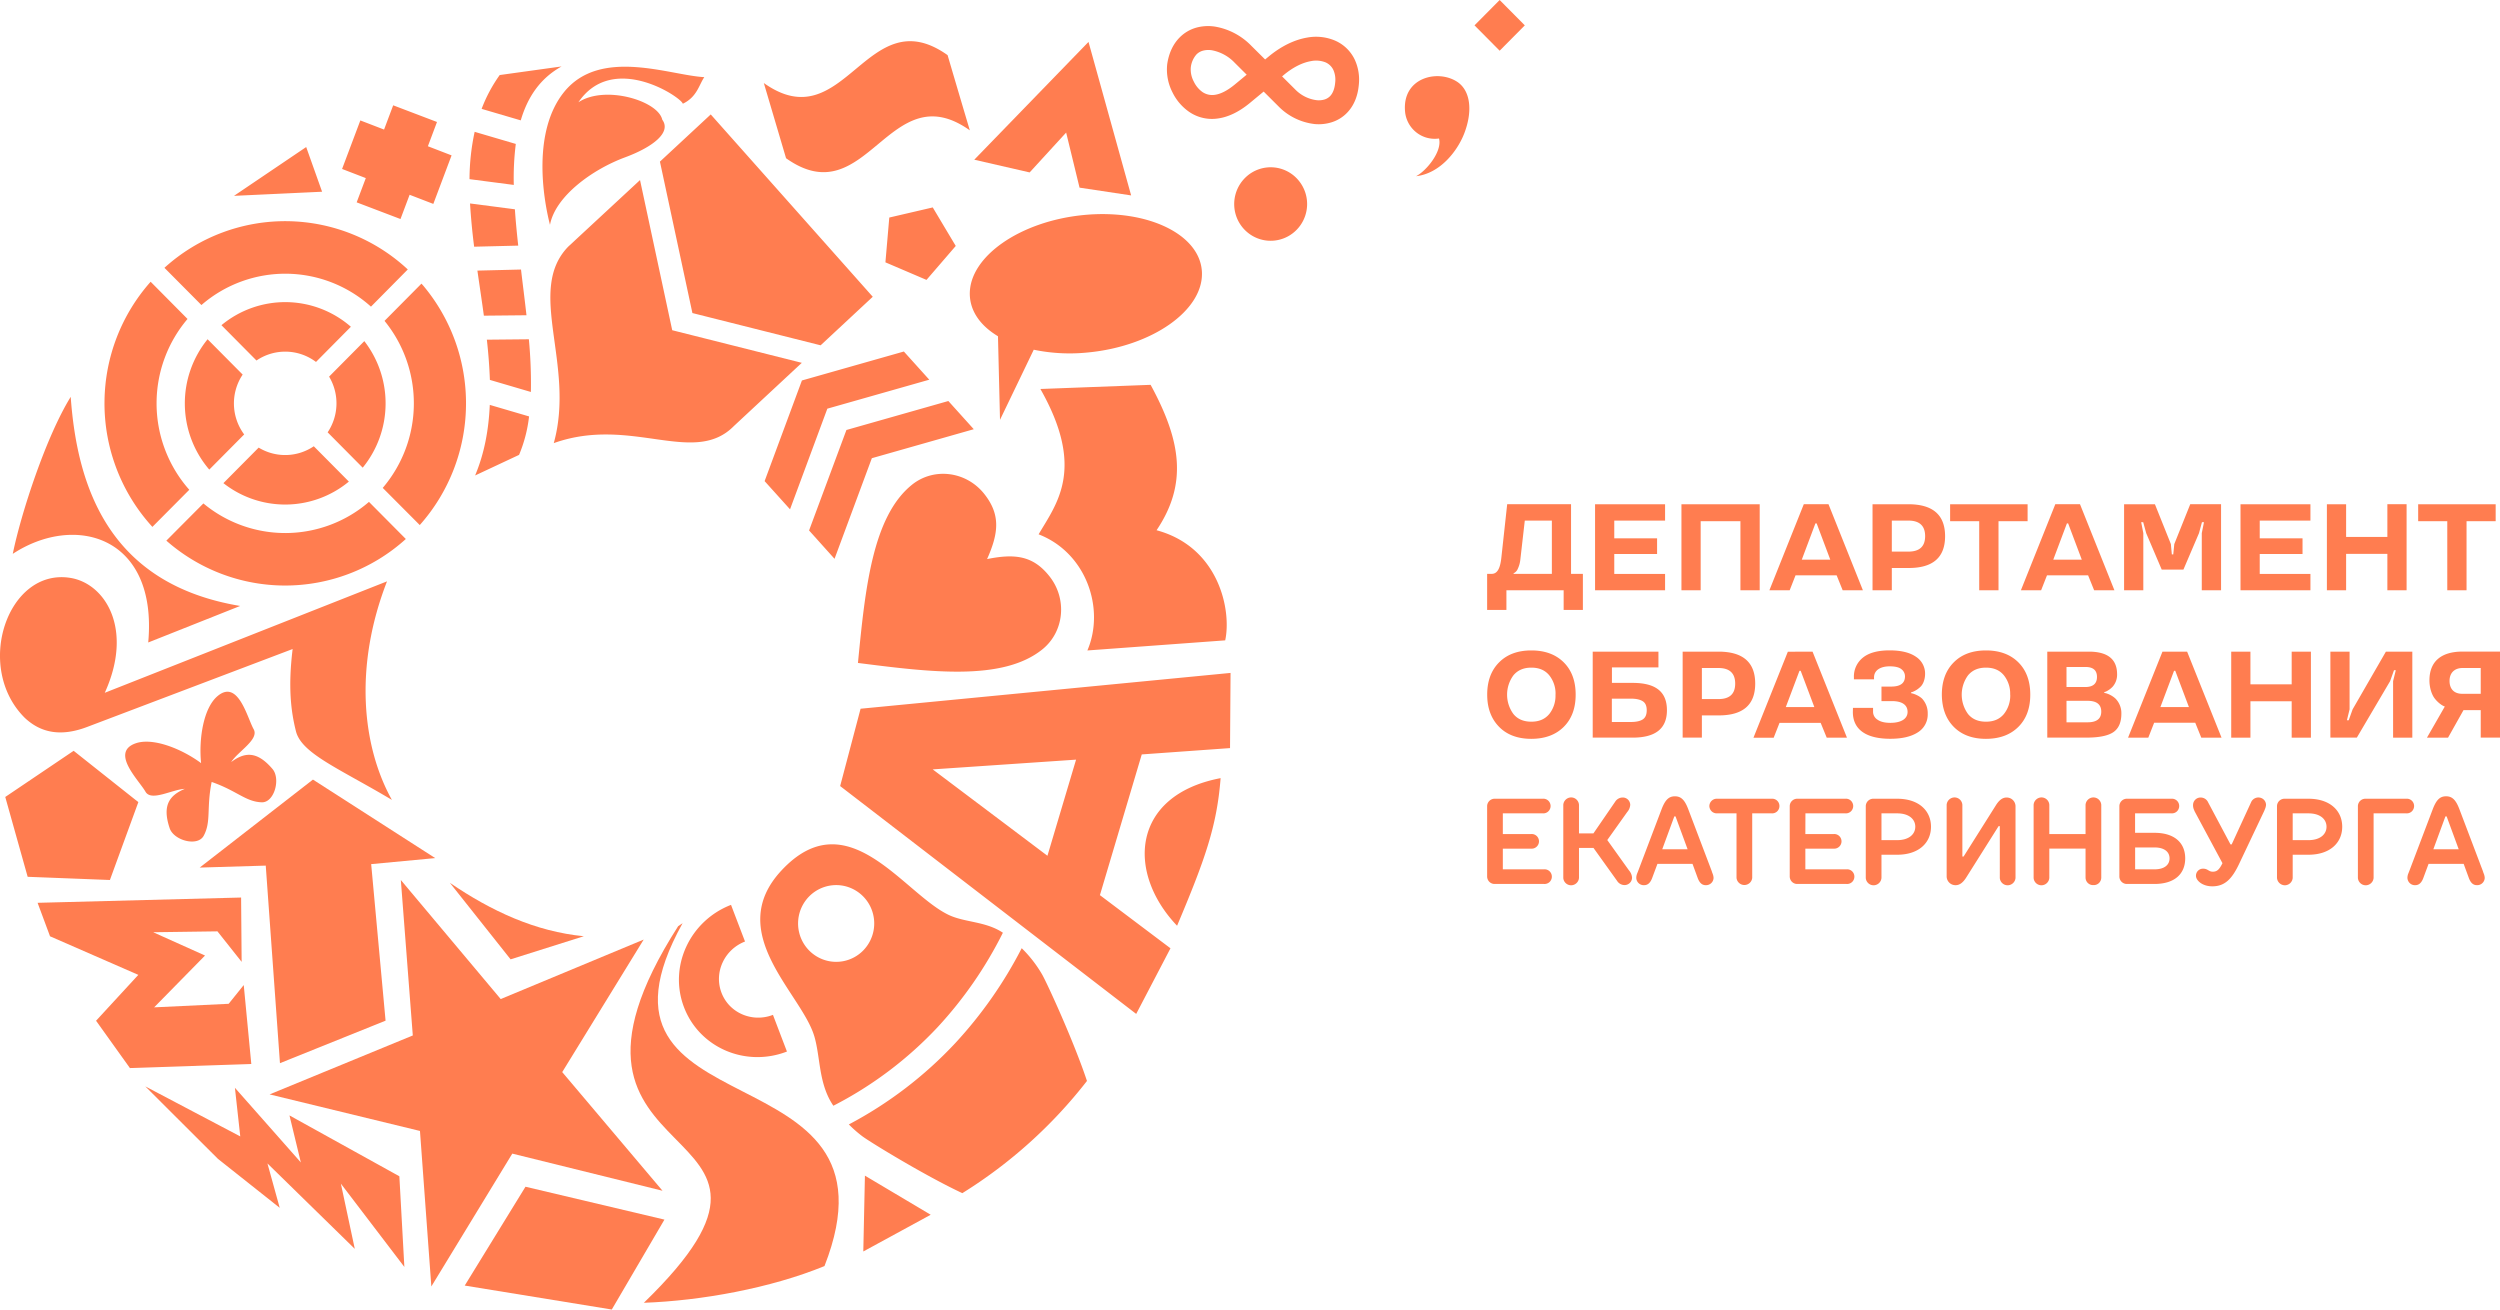
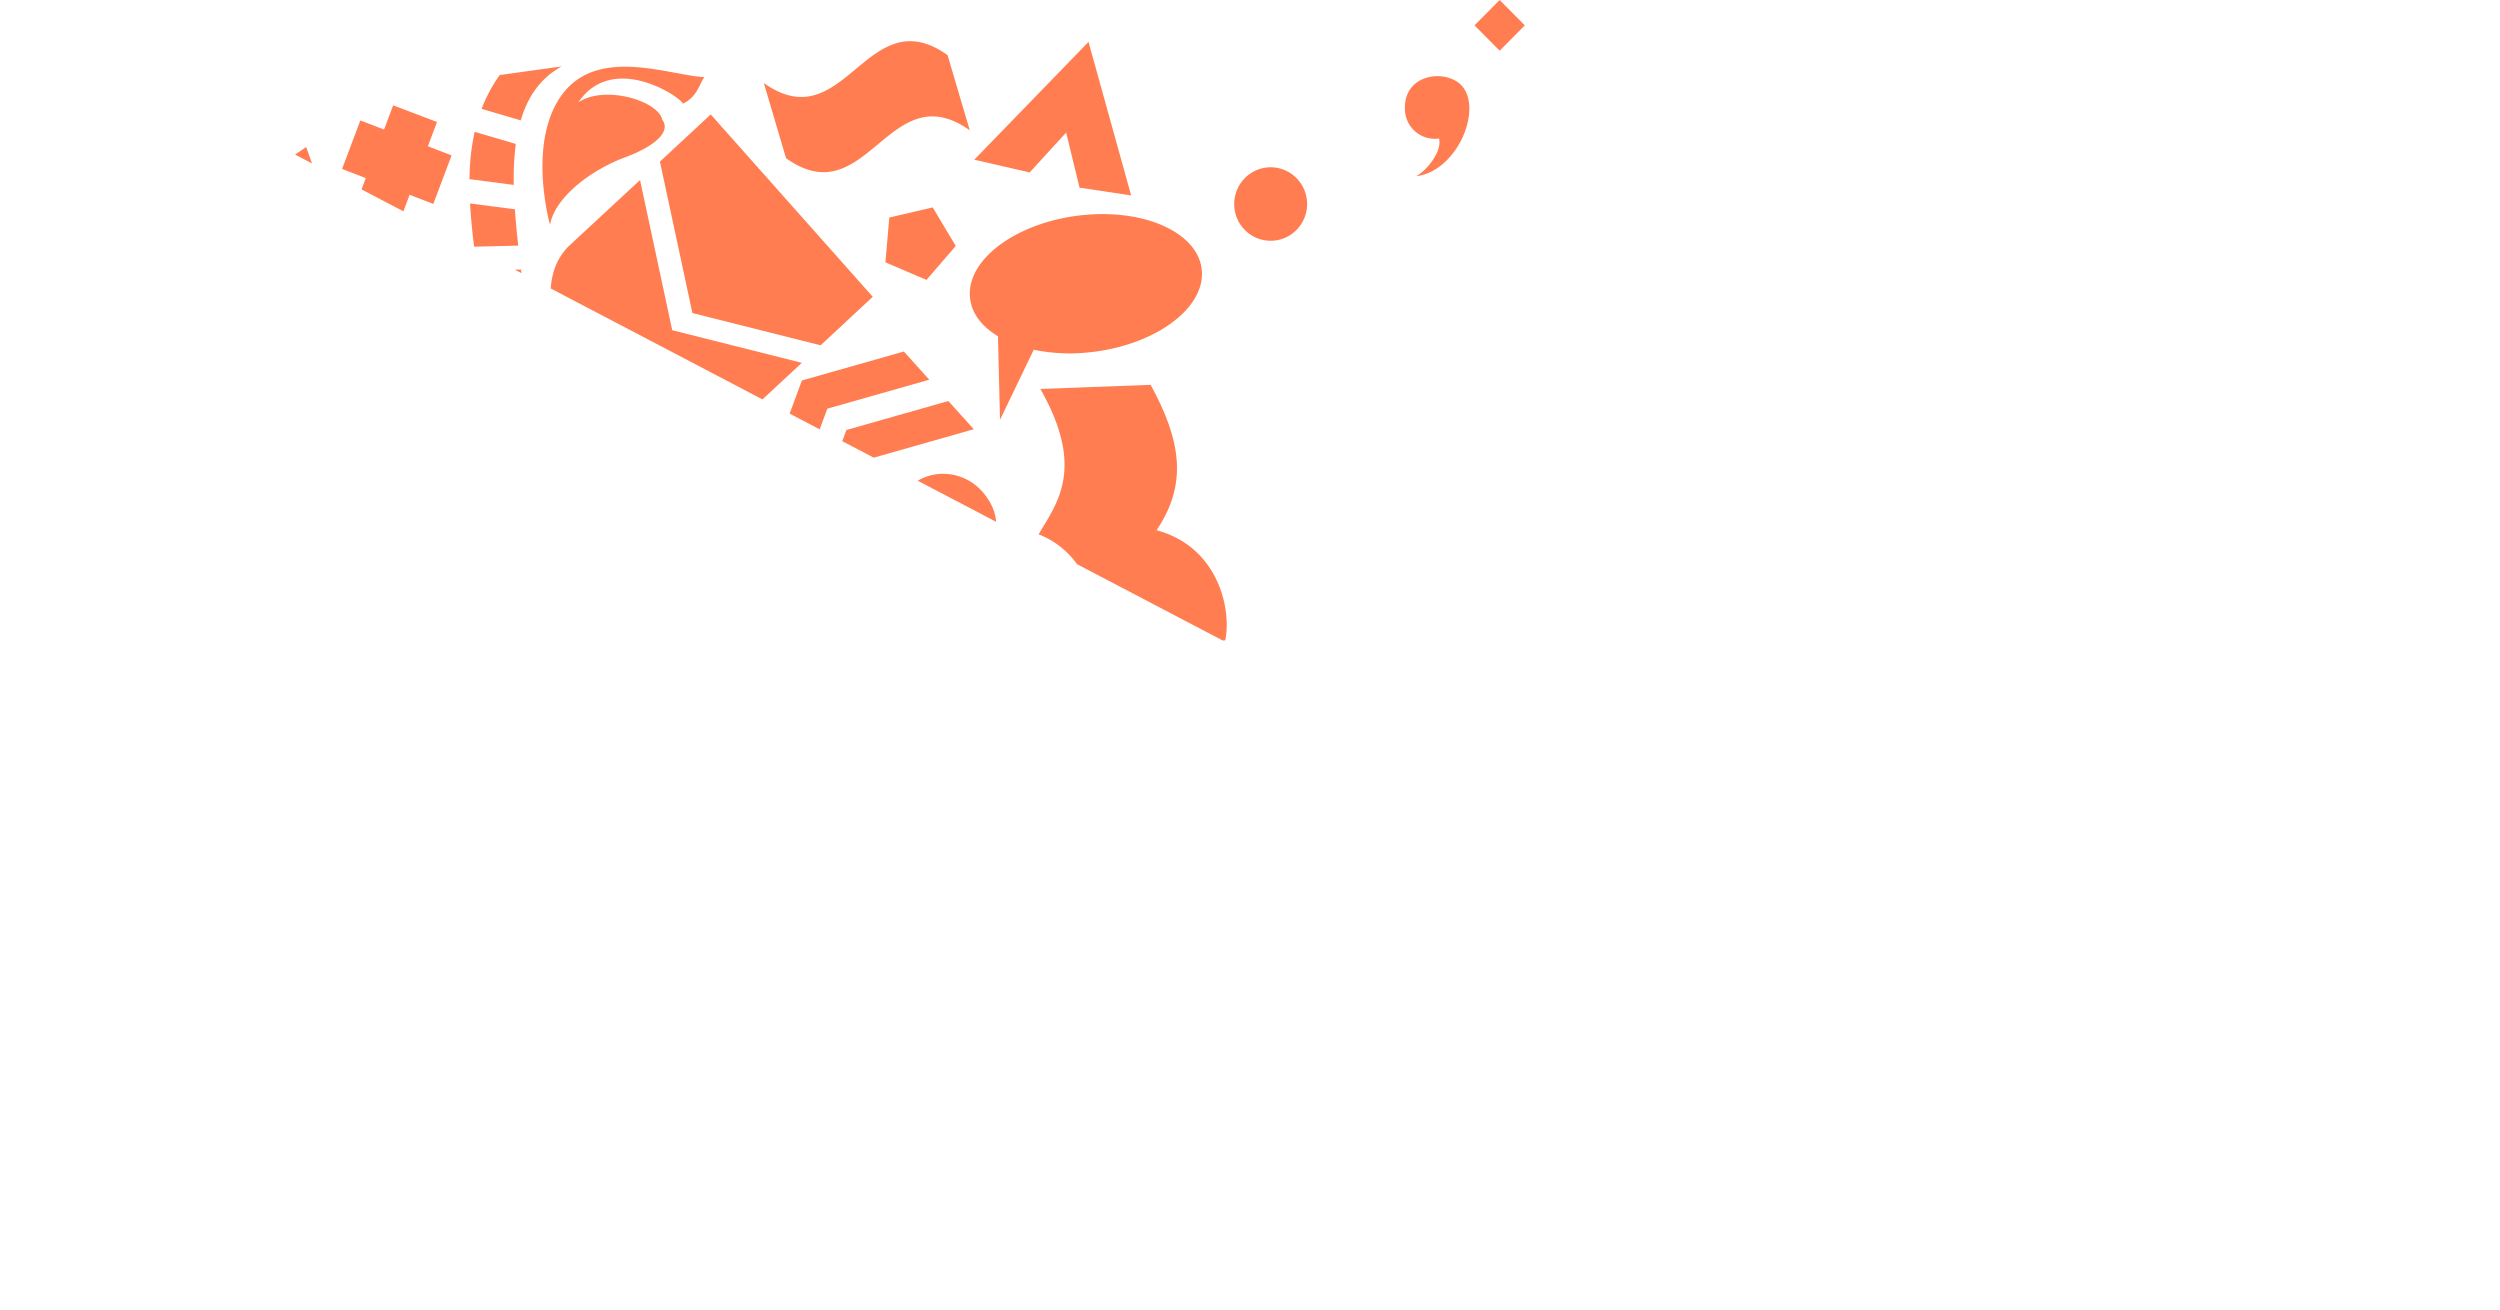
<svg xmlns="http://www.w3.org/2000/svg" width="168" height="88" fill="none">
  <g fill="#FF7D50" clip-path="url(#a)">
    <path fill-rule="evenodd" d="m65.47 10.732 3.722.855 2.453-2.679.9 3.702 3.467.522-2.865-10.316-7.676 7.916ZM43.255 63.14l-5.474 8.905 6.74 7.974-10.095-2.496-5.44 8.927L28.222 76l-10.105-2.457 9.623-3.96-.804-10.446 6.712 8 9.607-3.998Z" clip-rule="evenodd" />
    <path fill-rule="evenodd" d="m18.813 71.445-.955-13.276-4.438.132 7.61-5.913 8.216 5.276-4.303.405.967 10.52-7.097 2.856ZM39.232 62.915l-4.92 1.553-4.08-5.142c2.798 1.908 5.75 3.273 9 3.589ZM44.65 81.958 41.112 88l-9.882-1.61 4.083-6.642 9.339 2.21Z" clip-rule="evenodd" />
    <path fill-rule="evenodd" d="M45.869 62.04c-7.92 14.304 15.39 8.098 9.536 23.04-3.605 1.48-8.272 2.33-12.138 2.467 13.486-13.073-8.75-8.027 2.305-25.308l.297-.2ZM27.173 85.138l-.336-6.092-7.385-4.09.765 3.16-4.431-5.017.36 3.268-6.38-3.361 4.881 4.87 4.15 3.29-.825-2.984 5.87 5.742-.935-4.382 4.266 5.596Z" clip-rule="evenodd" />
    <path fill-rule="evenodd" d="M50.064 63.271c-1.392.54-2.098 2.079-1.58 3.44.518 1.36 2.068 2.027 3.459 1.488.312.821.625 1.643.94 2.465-2.783 1.077-5.88-.257-6.918-2.978-1.039-2.72.377-5.802 3.16-6.879.312.821 0 .004.94 2.464ZM58.65 19.944 47.762 7.69l-3.414 3.171 2.182 10.176 8.616 2.168 3.512-3.27-.008.008ZM43.01 12.1l2.163 10.091 8.708 2.191-4.556 4.24c-2.693 2.745-6.9-.702-12.112 1.156 1.47-5.287-1.893-10.247.972-13.204L43.01 12.1ZM66.332 37.57c1.882-.38 3.097-.227 4.192 1.157 1.209 1.527.994 3.728-.48 4.913-2.67 2.148-7.53 1.529-12.39.91.48-4.914.96-9.827 3.631-11.975 1.474-1.185 3.652-.907 4.86.62 1.094 1.383.974 2.61.187 4.376ZM87.255 12.114a2.478 2.478 0 0 1 .312 2.725 2.46 2.46 0 0 1-.989 1.03 2.433 2.433 0 0 1-2.713-.224 2.47 2.47 0 0 1-.81-1.178 2.488 2.488 0 0 1 .748-2.638 2.44 2.44 0 0 1 1.785-.58 2.433 2.433 0 0 1 1.667.865ZM54.72 69.63c.425 1.435.276 3.203 1.282 4.676a25.646 25.646 0 0 0 7.018-5.293 27.195 27.195 0 0 0 4.374-6.333c-1.153-.772-2.554-.684-3.632-1.193-3.044-1.436-6.794-7.78-11.253-2.985-3.89 4.188 1.357 8.245 2.21 11.128Zm1.471-10.152c.506 0 1.001.152 1.422.436.42.283.748.686.941 1.157a2.598 2.598 0 0 1-.555 2.81 2.54 2.54 0 0 1-2.788.558 2.563 2.563 0 0 1-1.148-.949 2.593 2.593 0 0 1 .318-3.257 2.558 2.558 0 0 1 1.81-.755Zm.854 16.083a27.101 27.101 0 0 0 7.139-5.452 28.662 28.662 0 0 0 4.475-6.39c.53.519.988 1.108 1.363 1.75.342.59 2.156 4.554 3.022 7.171a32.012 32.012 0 0 1-8.375 7.54c-2.483-1.16-6.188-3.423-6.73-3.83a8.267 8.267 0 0 1-.894-.785v-.004ZM82.693 45.22l-.035 5.052-5.932.425-2.812 9.456 4.742 3.572-2.304 4.41-19.894-15.312 1.373-5.197 24.862-2.406Zm-10.381 5.828-9.634.655 7.71 5.805 1.924-6.46ZM98.392 8.979c-.44 1.141-1.6 2.68-3.235 2.862.672-.333 1.78-1.665 1.544-2.534-.037 0-.075.011-.12.013a1.986 1.986 0 0 1-1.46-.469 2.015 2.015 0 0 1-.703-1.373c-.188-2.258 2.171-2.827 3.475-2 .933.586 1.087 1.985.5 3.5ZM24.215 8.093l-1.227 3.261 1.594.614-.614 1.63 2.945 1.121.613-1.63 1.593.614 1.227-3.261-1.592-.614.612-1.63-2.944-1.121-.613 1.63-1.594-.614ZM62.542 81.632l-4.528 2.467.109-5.096 4.42 2.629ZM1.668 48.242c1.073 1.005 2.417 1.283 4.198.605l13.799-5.233c-.31 2.544-.12 4.166.223 5.529.38 1.497 2.895 2.494 6.448 4.61-2.008-3.606-2.555-8.972-.328-14.686L7.04 46.556c1.941-4.267.05-7.32-2.283-7.717-4.237-.718-6.525 5.99-3.089 9.403ZM15.725 13.16l4.851-3.279 1.068 3.003-5.92.277ZM77.721 35.632c4.196 1.134 5.048 5.379 4.613 7.4l-9.262.679c1.195-2.786-.054-6.555-3.277-7.804 1.221-2.08 3.16-4.407.12-9.767l7.407-.279c2.07 3.803 2.48 6.671.4 9.771ZM37.895 6.197c-2.107 2.63-1.418 7.04-.936 8.911.36-1.921 2.845-3.721 5.048-4.536 1.884-.7 3.125-1.68 2.497-2.528-.276-1.274-3.859-2.35-5.635-1.17 2.316-3.42 6.921-.333 7.017.097.95-.454 1.082-1.255 1.443-1.788-2.288-.112-6.987-2.033-9.434 1.014ZM4.95 50.455l2.174 1.725 2.173 1.723-.956 2.616-.955 2.616-2.764-.107-2.763-.107-.753-2.683-.752-2.682 2.297-1.55 2.298-1.551ZM59.76 14.619l1.461-.34 1.46-.34.772 1.295.773 1.294-.983 1.141-.983 1.14-1.38-.59-1.38-.59.13-1.504.13-1.506Z" clip-rule="evenodd" />
    <path fill-rule="evenodd" d="M79.1 62.21c1.872-4.441 2.675-6.674 2.925-9.919-5.999 1.147-6.34 6.34-2.925 9.92ZM22.115 25.309a3.497 3.497 0 0 1-.097 3.744l2.356 2.375a6.832 6.832 0 0 0 1.537-4.234 6.834 6.834 0 0 0-1.429-4.271l-2.367 2.386Zm-1.028 4.68 2.356 2.374a6.717 6.717 0 0 1-4.197 1.542 6.715 6.715 0 0 1-4.233-1.438l2.369-2.388a3.43 3.43 0 0 0 3.705-.09Zm-4.678-.795a3.493 3.493 0 0 1-.102-4.022l-2.357-2.374a6.835 6.835 0 0 0-1.529 4.37 6.834 6.834 0 0 0 1.603 4.343l.04.046 2.345-2.363Zm.826-4.967-2.354-2.374a6.714 6.714 0 0 1 4.368-1.55 6.716 6.716 0 0 1 4.33 1.655l-2.344 2.365a3.43 3.43 0 0 0-4-.096Zm8.605-2.665 2.482-2.502.108.12a12.303 12.303 0 0 1 2.885 8.094 12.3 12.3 0 0 1-3.107 8.01l-2.488-2.497a8.762 8.762 0 0 0 2.09-5.59 8.765 8.765 0 0 0-1.97-5.635Zm-1.043 12.161-.031.028a8.614 8.614 0 0 1-5.535 2.069 8.611 8.611 0 0 1-5.563-1.99l-2.49 2.501a12.094 12.094 0 0 0 7.903 3.017 12.092 12.092 0 0 0 8.19-3.127l-2.481-2.499.007.001Zm-12.076-.811-2.48 2.495a12.304 12.304 0 0 1-3.218-8.467 12.298 12.298 0 0 1 3.1-8.006l2.479 2.5a8.762 8.762 0 0 0-2.08 5.65 8.763 8.763 0 0 0 2.053 5.662l.142.164.004.002Zm.815-12.413.04-.035a8.605 8.605 0 0 1 5.703-2.07 8.608 8.608 0 0 1 5.65 2.213l2.474-2.5a12.095 12.095 0 0 0-7.985-3.242 12.088 12.088 0 0 0-8.368 3.132l2.486 2.502ZM67.064 22.596c-1.245-.749-1.863-1.734-1.893-2.786-.07-2.544 3.365-4.95 7.668-5.362 4.302-.412 7.856 1.322 7.932 3.877.076 2.554-3.365 4.95-7.668 5.361a11.86 11.86 0 0 1-3.635-.185L67.2 28.213l-.136-5.617ZM33.58 5.043l4.158-.578c-1.442.8-2.284 2.06-2.743 3.624l-2.63-.773a9.97 9.97 0 0 1 1.215-2.273Zm1.081 4.629a18.51 18.51 0 0 0-.134 2.755l-2.976-.388c.005-1.07.12-2.135.346-3.18l2.764.813Zm-.061 4.39c.054.798.133 1.617.225 2.444l-2.963.073a44.177 44.177 0 0 1-.276-2.907l3.014.392v-.002Zm.412 4.053c.12 1.025.255 2.06.367 3.07l-2.863.029c-.137-1.01-.291-2.02-.435-3.029l2.931-.072v.002Zm.528 4.684a31.78 31.78 0 0 1 .136 3.541l-2.756-.81a35.366 35.366 0 0 0-.203-2.703l2.823-.028Zm.013 5.185c-.1.89-.326 1.76-.672 2.584l-2.954 1.384c.63-1.496.913-3.09.986-4.743l2.64.775ZM60.74 23.622l1.707 1.894-6.85 1.947-2.507 6.763-1.708-1.895 2.507-6.763 6.85-1.946Zm-6.37 12.025 1.711 1.905 2.507-6.761 6.85-1.948-1.708-1.895-6.85 1.947-2.51 6.752ZM51.33 5.58c5.444 3.869 6.904-5.741 12.348-1.875.495 1.686.993 3.37 1.494 5.054-5.44-3.866-6.906 5.742-12.349 1.874L51.329 5.58Z" clip-rule="evenodd" />
    <path d="m100.777.001-1.69 1.703 1.69 1.703 1.69-1.703-1.69-1.703Z" />
-     <path fill-rule="evenodd" d="m16.202 60.314-13.676.355.836 2.25 5.933 2.592-2.84 3.083 2.275 3.18 8.157-.275-.508-5.303-1.013 1.26-5.008.238 3.419-3.482-3.482-1.565 4.317-.06 1.626 2.05-.036-4.323ZM15.534 51.212c.87-.648 1.706-.795 2.777.463.563.662.12 2.27-.722 2.24-1.081-.035-1.667-.776-3.365-1.368-.36 1.777-.019 2.665-.537 3.618-.404.747-2.005.32-2.284-.506-.53-1.575.017-2.22 1.014-2.647-.858.039-2.259.872-2.644.185-.43-.758-2.373-2.623-.676-3.239 1.155-.419 3.094.348 4.416 1.324-.165-1.643.163-3.716 1.108-4.506 1.388-1.16 1.996 1.472 2.426 2.23.38.687-1.045 1.48-1.513 2.206ZM86.276 5.033l-.12.1.878.874c.39.403.903.66 1.457.727.177.018.356.001.526-.051a.87.87 0 0 0 .361-.22c.181-.185.309-.484.346-.91a1.624 1.624 0 0 0-.12-.848 1.05 1.05 0 0 0-.525-.513 1.725 1.725 0 0 0-.994-.082c-.543.096-1.165.388-1.803.918l-.006.005Zm-1.36 1.122-.93.77c-.771.635-1.495.95-2.15 1.038a2.711 2.711 0 0 1-1.913-.438 3.412 3.412 0 0 1-1.133-1.32 3.354 3.354 0 0 1-.354-1.887c.112-.771.409-1.365.825-1.789.31-.318.7-.55 1.126-.67a3.018 3.018 0 0 1 1.273-.069c.923.16 1.772.61 2.426 1.284l.93.923.253-.21c.869-.715 1.746-1.116 2.547-1.257a3.274 3.274 0 0 1 1.903.2c.58.252 1.05.708 1.322 1.282.24.525.334 1.106.272 1.681-.073.83-.368 1.454-.8 1.896a2.45 2.45 0 0 1-1.02.626 2.92 2.92 0 0 1-1.144.122 4.046 4.046 0 0 1-2.434-1.19l-.998-.995v.003Zm-1.937-.476.798-.66-.806-.802a2.843 2.843 0 0 0-1.537-.84 1.449 1.449 0 0 0-.608.032.96.96 0 0 0-.422.248 1.58 1.58 0 0 0-.384.893c-.021.325.05.65.205.936.132.28.334.522.585.702.242.162.535.228.822.185.371-.05.821-.26 1.347-.694ZM4.752 26.669c.443 6.23 2.68 12.598 11.388 14.051l-6.179 2.455c.65-7.147-4.912-8.706-9.103-5.956.556-2.726 2.236-7.875 3.894-10.55Z" clip-rule="evenodd" />
-     <path d="M99.935 40.986v-2.422h.3c.395 0 .579-.38.656-1.09l.392-3.592h4.291v4.684h.796v2.423h-1.293v-1.324h-3.846v1.322h-1.296Zm1.78-2.422h2.57v-3.58h-1.819l-.296 2.593c-.022.25-.093.494-.208.717a.565.565 0 0 1-.216.214l-.031.007v.049ZM107.188 39.665v-5.78h4.705v1.1h-3.414v1.189h2.877v1.056h-2.877v1.339h3.414v1.096h-4.705ZM116.957 39.665v-4.64h-2.672v4.64h-1.292v-5.78h5.259v5.78h-1.295ZM122.875 33.884l2.311 5.78h-1.359l-.404-1h-2.764l-.392 1h-1.363l2.311-5.78h1.66Zm.12 3.725-.915-2.435h-.085l-.915 2.435h1.915ZM127.13 38.169v1.496h-1.296v-5.78h2.404c1.648 0 2.472.716 2.472 2.148 0 1.433-.824 2.145-2.472 2.136h-1.108Zm1.115-3.185h-1.115v2.084h1.115c.749 0 1.124-.347 1.124-1.04 0-.692-.375-1.044-1.124-1.044ZM131.048 35.025v-1.14h5.207v1.14H134.3v4.64h-1.297v-4.64h-1.955ZM139.776 33.884l2.312 5.78h-1.363l-.404-1h-2.764l-.393 1h-1.359l2.311-5.78h1.66Zm.12 3.725-.916-2.435h-.084l-.916 2.435h1.916ZM145.947 37.254h.096l.069-.693 1.072-2.677h2.071v5.78h-1.296v-3.837l.148-.737h-.136l-.199.737-1.048 2.452h-1.456l-1.045-2.452-.2-.737h-.137l.144.737v3.838h-1.292v-5.78h2.072l1.072 2.676.065.693ZM150.562 39.665v-5.78h4.699v1.1h-3.407v1.189h2.876v1.056h-2.876v1.339h3.407v1.096h-4.699ZM160.431 39.665v-2.443h-2.772v2.443h-1.292v-5.78h1.292v2.197h2.772v-2.198h1.292v5.78h-1.292ZM162.501 35.025v-1.14h5.208v1.14h-1.957v4.64h-1.295v-4.64h-1.956ZM105.884 46.68c0 .914-.268 1.637-.804 2.168-.536.532-1.26.799-2.172.802-.911 0-1.636-.266-2.164-.802-.527-.535-.804-1.253-.804-2.168 0-.915.268-1.637.804-2.173.536-.537 1.256-.798 2.164-.798.907 0 1.636.266 2.172.798.536.532.804 1.257.804 2.173Zm-1.352 0a1.965 1.965 0 0 0-.424-1.302c-.284-.343-.683-.513-1.201-.513s-.913.17-1.202.513a2.198 2.198 0 0 0 0 2.608c.283.343.68.511 1.202.511.521 0 .911-.168 1.201-.511.292-.37.441-.834.421-1.306h.003ZM111.447 43.79v1.06h-3.125v1.04h1.388c1.583 0 2.308.616 2.308 1.838s-.752 1.841-2.308 1.841h-2.68V43.79h4.417Zm-.787 3.938c0-.29-.088-.492-.268-.605-.18-.114-.448-.174-.804-.174h-1.272v1.569h1.272c.36 0 .624-.057.804-.173.18-.117.268-.322.268-.617ZM114.366 48.075v1.494h-1.292V43.79h2.404c1.648 0 2.472.716 2.472 2.148 0 1.432-.824 2.144-2.472 2.137h-1.112Zm1.116-3.185h-1.116v2.088h1.116c.747 0 1.123-.346 1.123-1.04 0-.694-.376-1.048-1.123-1.048ZM121.803 43.79l2.312 5.78h-1.36l-.406-.994h-2.765l-.393 1h-1.359l2.311-5.78 1.66-.006Zm.12 3.724-.916-2.435h-.083l-.917 2.435h1.916ZM124.518 47.57h1.352v.28a.629.629 0 0 0 .295.51c.196.142.488.215.868.215.772 0 1.156-.303 1.156-.734 0-.45-.336-.727-1.056-.727h-.698v-.976h.652c.616 0 .923-.226.928-.678a.6.6 0 0 0-.232-.484c-.156-.133-.424-.198-.8-.198-.636 0-1.048.279-1.048.743v.132h-1.352v-.14a1.617 1.617 0 0 1 .608-1.323c.4-.323.998-.485 1.792-.485.771 0 1.359.145 1.771.431a1.345 1.345 0 0 1 .612 1.138c0 .398-.139.727-.328.894a1.578 1.578 0 0 1-.507.327l-.1.024v.068c.031 0 .072.012.12.024.092.028.182.063.268.106.123.058.238.134.34.225.256.274.394.64.384 1.016a1.412 1.412 0 0 1-.669 1.258c-.443.285-1.058.43-1.847.43-1.682 0-2.515-.664-2.515-1.797l.006-.278ZM136.434 46.68c0 .914-.267 1.637-.803 2.168-.535.532-1.259.799-2.171.802-.913 0-1.634-.267-2.164-.802-.529-.534-.797-1.257-.804-2.168 0-.916.268-1.637.804-2.173.536-.537 1.256-.798 2.164-.798.907 0 1.635.266 2.171.798.536.532.803 1.257.803 2.173Zm-1.351 0a1.97 1.97 0 0 0-.424-1.302c-.284-.343-.684-.513-1.202-.513-.518 0-.912.17-1.202.513a2.204 2.204 0 0 0 0 2.608c.284.343.681.511 1.202.511.522 0 .912-.168 1.202-.511.294-.37.446-.833.429-1.306h-.005ZM142.013 49.204c-.36.242-.961.363-1.785.363h-2.651V43.79h2.792c1.268 0 1.901.51 1.9 1.528.007.307-.101.605-.304.834-.133.138-.29.25-.464.33l-.092.024v.06c.032 0 .075.013.128.025.095.029.187.066.275.112.127.065.244.146.349.243a1.393 1.393 0 0 1 .395 1.011c0 .585-.18 1-.543 1.247Zm-1.888-4.383h-1.256v1.347h1.256c.527 0 .791-.226.792-.677.001-.452-.263-.675-.792-.67Zm.164 2.274h-1.42v1.444h1.42c.612 0 .915-.243.915-.719s-.303-.725-.915-.725ZM146.974 43.79l2.313 5.78h-1.361l-.404-1h-2.764l-.392 1h-1.36l2.312-5.78h1.656Zm.121 3.724-.916-2.435h-.084l-.916 2.435h1.916ZM154.001 49.57v-2.447h-2.772v2.447h-1.291v-5.78h1.291v2.196h2.772V43.79h1.292v5.78h-1.292ZM160.615 45.773l-2.236 3.796h-1.777V43.79h1.29v3.876l-.179.735h.12l.264-.735 2.236-3.876h1.775v5.78h-1.292v-3.797l.181-.734h-.12l-.262.734ZM166.705 49.57v-1.85h-1.157l-1.039 1.85h-1.417l1.202-2.096c-.028.015-.38-.15-.676-.529-.192-.242-.36-.705-.36-1.22 0-1.242.751-1.939 2.227-1.939H168v5.783h-1.295Zm-1.244-2.947h1.244V44.89h-1.22c-.532 0-.876.318-.876.867 0 .549.312.866.852.866ZM100.99 56.048h1.907a.485.485 0 0 1 .482.294.49.49 0 0 1 0 .392.496.496 0 0 1-.285.268.485.485 0 0 1-.197.027h-1.907v1.39h2.764a.486.486 0 0 1 .49.293.5.5 0 0 1-.117.562.49.49 0 0 1-.373.128h-3.292a.498.498 0 0 1-.482-.296.51.51 0 0 1-.045-.195v-4.746a.51.51 0 0 1 .331-.46.498.498 0 0 1 .196-.03h3.207a.483.483 0 0 1 .489.293.485.485 0 0 1 0 .396.487.487 0 0 1-.489.293h-2.679v1.39ZM107.077 56.006l1.46-2.127a.598.598 0 0 1 .488-.286.498.498 0 0 1 .482.296.503.503 0 0 1 .045.195.807.807 0 0 1-.203.484l-1.34 1.883 1.462 2.045c.12.136.192.308.203.49a.505.505 0 0 1-.528.491.599.599 0 0 1-.48-.286l-1.583-2.21h-.975v2.013a.535.535 0 0 1-.528.497.527.527 0 0 1-.527-.497v-4.91a.534.534 0 0 1 .527-.497c.134 0 .264.051.361.143a.535.535 0 0 1 .167.354v1.922h.969ZM111.013 59.034c-.12.303-.292.45-.527.45a.502.502 0 0 1-.528-.49.798.798 0 0 1 .056-.286l.065-.164 1.583-4.173c.241-.621.481-.859.893-.859.412 0 .658.242.893.86l1.583 4.172c.015.056.034.11.057.164a.933.933 0 0 1 .064.286.505.505 0 0 1-.527.49c-.241 0-.406-.146-.528-.45l-.36-.982h-2.358l-.366.982Zm1.583-4.172h-.082l-.811 2.208h1.704l-.811-2.208ZM114.868 54.165a.507.507 0 0 1 .33-.462.494.494 0 0 1 .197-.028h3.653a.486.486 0 0 1 .49.293.5.5 0 0 1-.117.561.49.49 0 0 1-.373.128h-1.299v4.337a.53.53 0 0 1-1.055 0v-4.337h-1.299a.493.493 0 0 1-.368-.133.513.513 0 0 1-.159-.359ZM121.32 56.048h1.907a.485.485 0 0 1 .482.294.49.49 0 0 1 0 .392.496.496 0 0 1-.285.268.485.485 0 0 1-.197.027h-1.907v1.39h2.764a.486.486 0 0 1 .49.293.5.5 0 0 1-.117.562.49.49 0 0 1-.373.128h-3.287a.498.498 0 0 1-.482-.296.504.504 0 0 1-.045-.195v-4.746a.504.504 0 0 1 .527-.49h3.207a.483.483 0 0 1 .489.293.485.485 0 0 1 0 .396.487.487 0 0 1-.489.293h-2.679l-.005 1.39ZM126.435 58.994a.534.534 0 0 1-.528.497.526.526 0 0 1-.527-.497v-4.829a.505.505 0 0 1 .527-.49h1.583c1.461 0 2.273.81 2.273 1.882 0 1.072-.812 1.881-2.273 1.881h-1.055v1.556Zm2.273-3.436c0-.492-.406-.9-1.218-.9h-1.055v1.8h1.055c.81-.001 1.217-.41 1.217-.901l.001.001ZM132.115 58.994c-.188.286-.407.49-.69.49a.588.588 0 0 1-.422-.159.598.598 0 0 1-.188-.413v-4.828a.535.535 0 0 1 .528-.497c.134 0 .263.051.361.143a.535.535 0 0 1 .167.354v3.477h.081l2.191-3.477c.187-.286.407-.49.69-.49a.588.588 0 0 1 .422.158.598.598 0 0 1 .188.413v4.829a.535.535 0 0 1-.528.497.527.527 0 0 1-.528-.497v-3.477h-.081l-2.191 3.477ZM140.677 59.478a.498.498 0 0 1-.482-.296.524.524 0 0 1-.046-.194v-1.96h-2.435v1.966a.534.534 0 0 1-.527.497.527.527 0 0 1-.528-.497v-4.91a.535.535 0 0 1 .528-.497.526.526 0 0 1 .527.497v1.964h2.435v-1.964a.535.535 0 0 1 .528-.497c.134 0 .263.051.361.143a.535.535 0 0 1 .167.354v4.91a.516.516 0 0 1-.164.353.495.495 0 0 1-.364.131ZM146.846 57.683c0 1.024-.69 1.719-2.071 1.719h-1.826a.5.5 0 0 1-.482-.296.504.504 0 0 1-.045-.195v-4.746a.504.504 0 0 1 .527-.49h2.963a.486.486 0 0 1 .49.293.5.5 0 0 1-.117.561.49.49 0 0 1-.373.128h-2.435v1.308h1.298c1.381 0 2.071.696 2.071 1.718Zm-3.365.737h1.298c.691 0 1.015-.319 1.015-.737s-.324-.735-1.015-.735h-1.298v1.472ZM147.43 54.403a.756.756 0 0 1-.057-.319.503.503 0 0 1 .527-.49.547.547 0 0 1 .487.326l1.502 2.823h.081l1.299-2.823a.536.536 0 0 1 .677-.297.5.5 0 0 1 .331.461.813.813 0 0 1-.065.27l-.056.14-1.665 3.512c-.495 1.064-.982 1.555-1.825 1.555-.69 0-1.096-.41-1.096-.696a.47.47 0 0 1 .48-.49c.325 0 .361.203.651.203.289 0 .445-.155.649-.572l-1.867-3.477-.053-.126ZM154.069 58.994a.534.534 0 0 1-.527.497.535.535 0 0 1-.528-.497v-4.829a.505.505 0 0 1 .528-.49h1.583c1.46 0 2.272.81 2.272 1.882 0 1.072-.812 1.881-2.272 1.881h-1.056v1.556Zm2.273-3.436c0-.492-.406-.9-1.217-.9h-1.056v1.8h1.056c.811-.001 1.217-.41 1.217-.901v.001ZM159.506 58.994a.534.534 0 0 1-.527.497.527.527 0 0 1-.528-.497v-4.829a.505.505 0 0 1 .528-.49h2.718a.486.486 0 0 1 .49.293.5.5 0 0 1-.117.561.49.49 0 0 1-.373.128h-2.191v4.337ZM162.835 59.034c-.121.303-.293.45-.528.45a.493.493 0 0 1-.366-.134.515.515 0 0 1-.162-.357.778.778 0 0 1 .057-.286l.065-.164 1.583-4.173c.24-.621.48-.859.893-.859.412 0 .657.242.892.86l1.583 4.172c.016.056.034.11.057.164a.907.907 0 0 1 .065.286.505.505 0 0 1-.162.356.503.503 0 0 1-.366.134c-.24 0-.406-.146-.528-.45l-.36-.982H163.2l-.365.983Zm1.579-4.172h-.082l-.811 2.208h1.704l-.811-2.208Z" />
  </g>
  <defs>
    <clipPath id="a">
-       <path fill="#fff" d="M0 0h168v88H0z" />
+       <path fill="#fff" d="M0 0h168v88z" />
    </clipPath>
  </defs>
</svg>